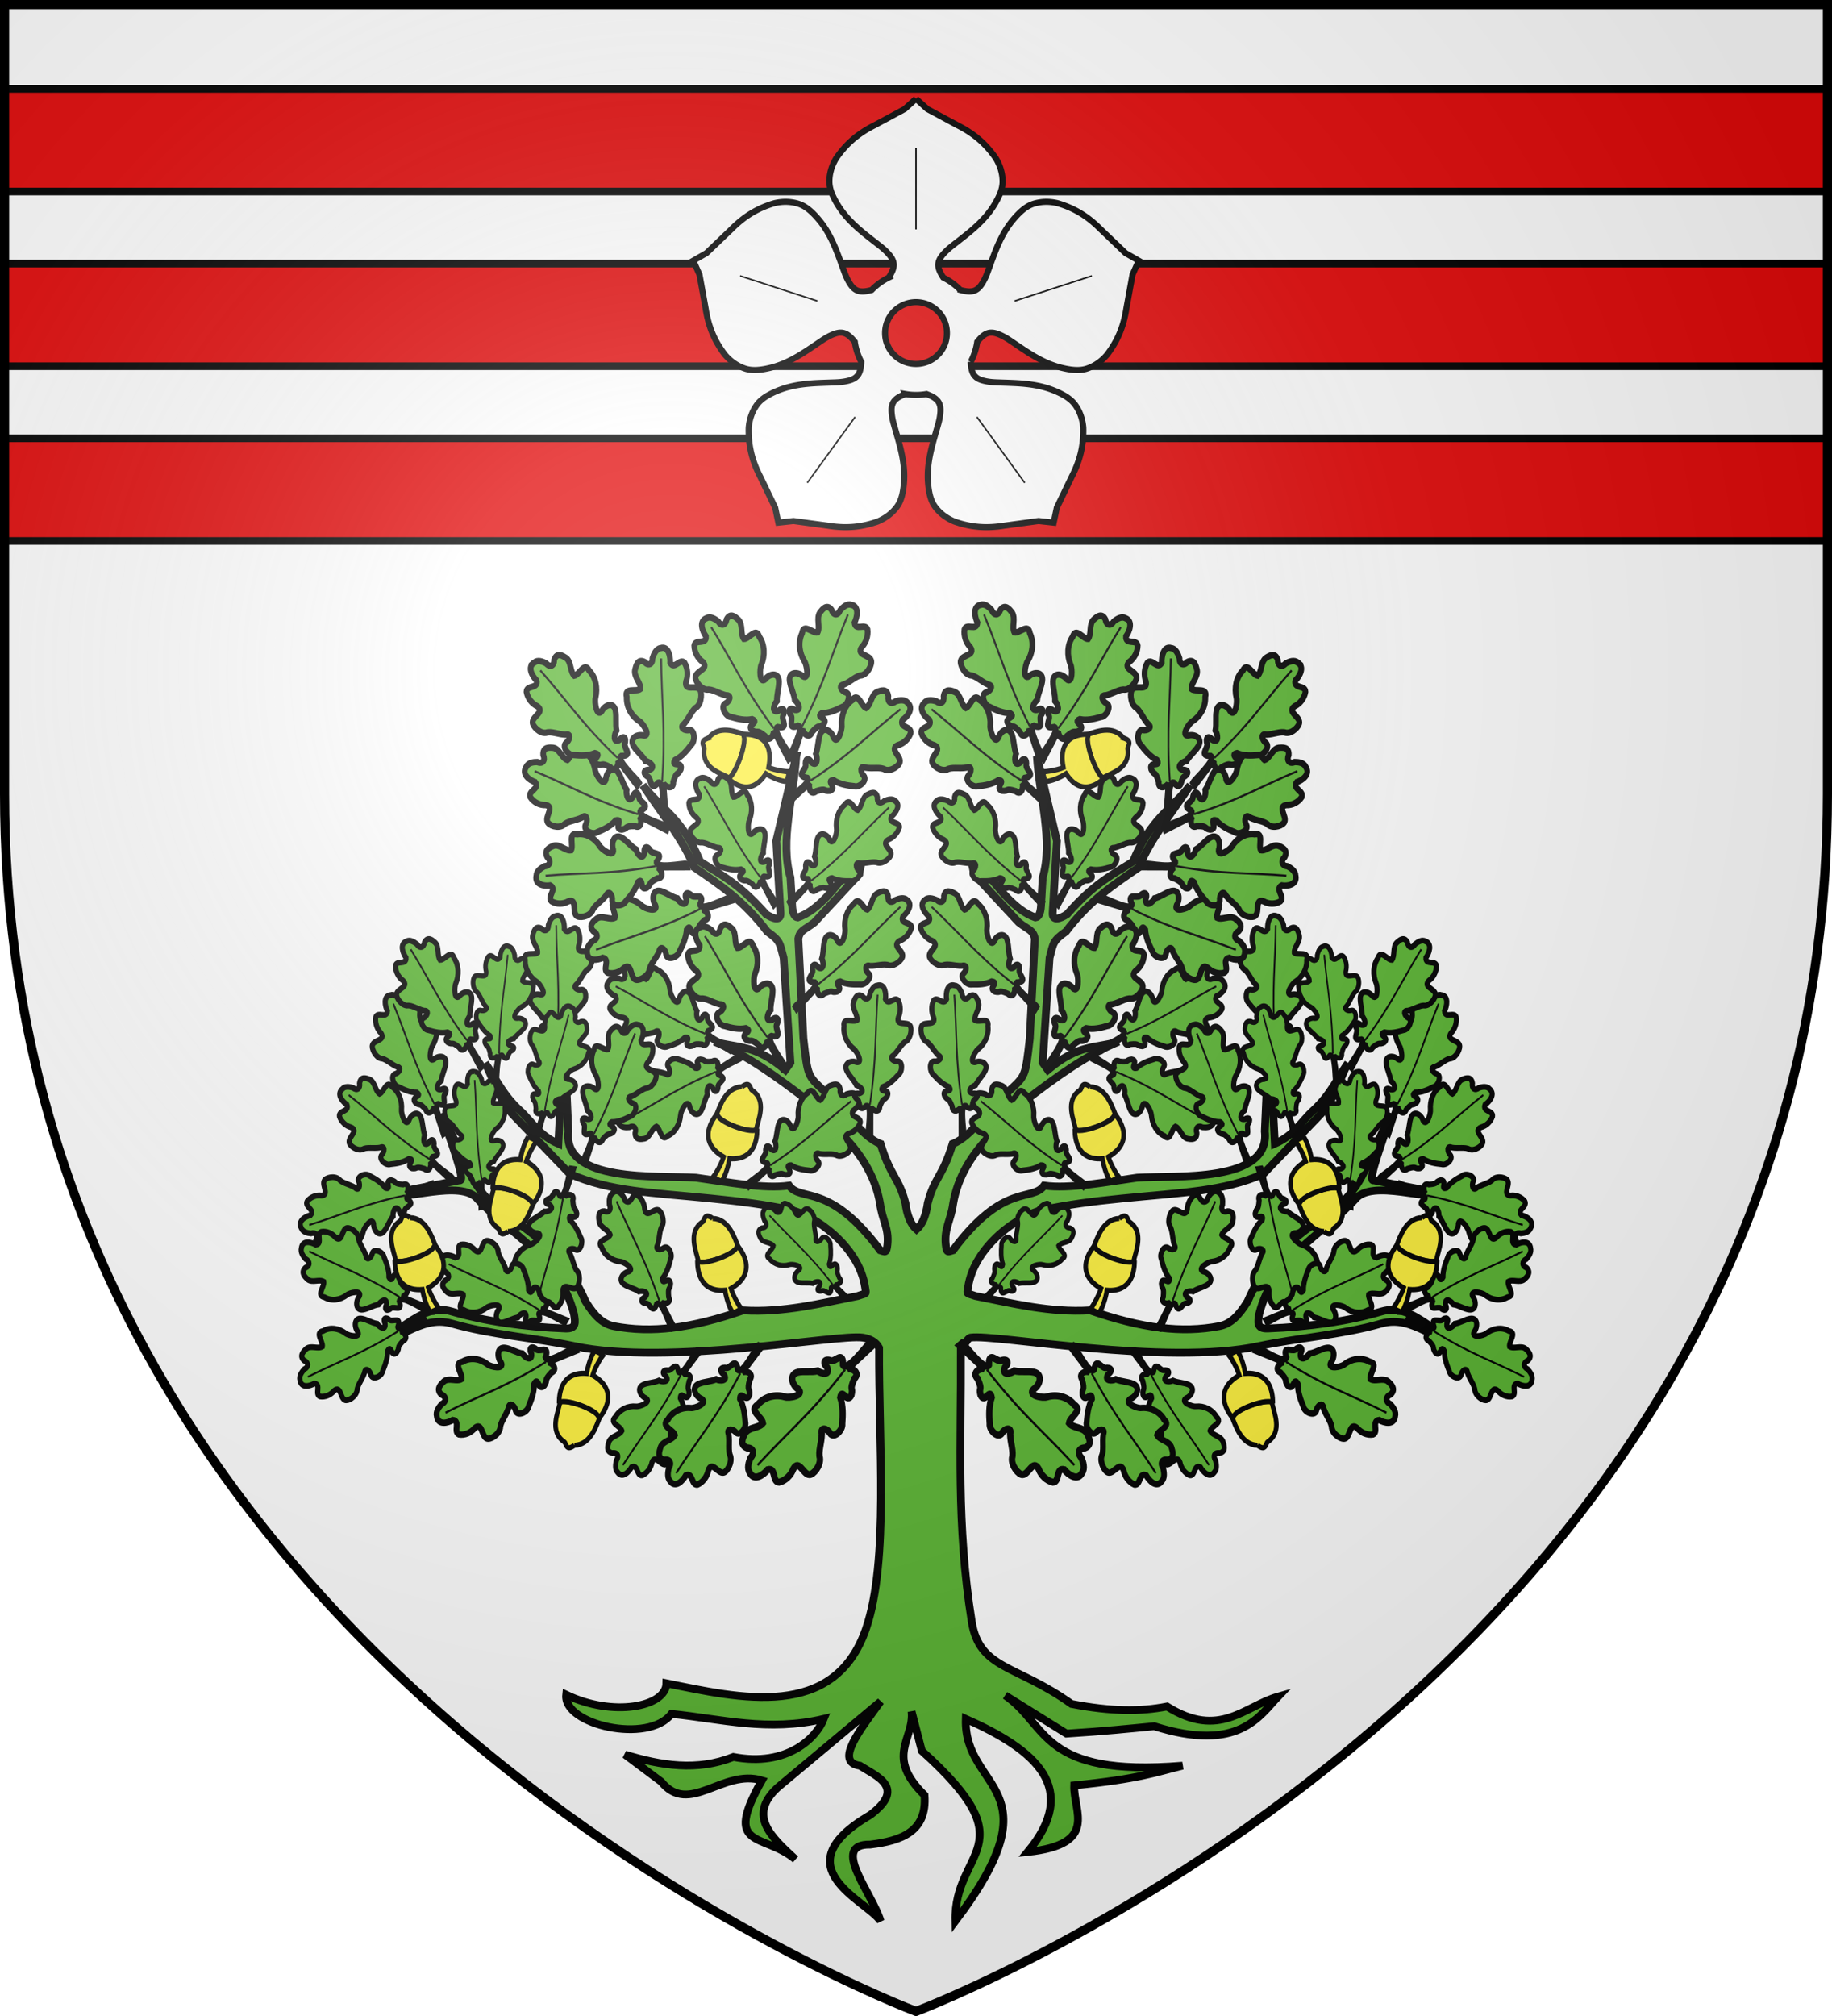
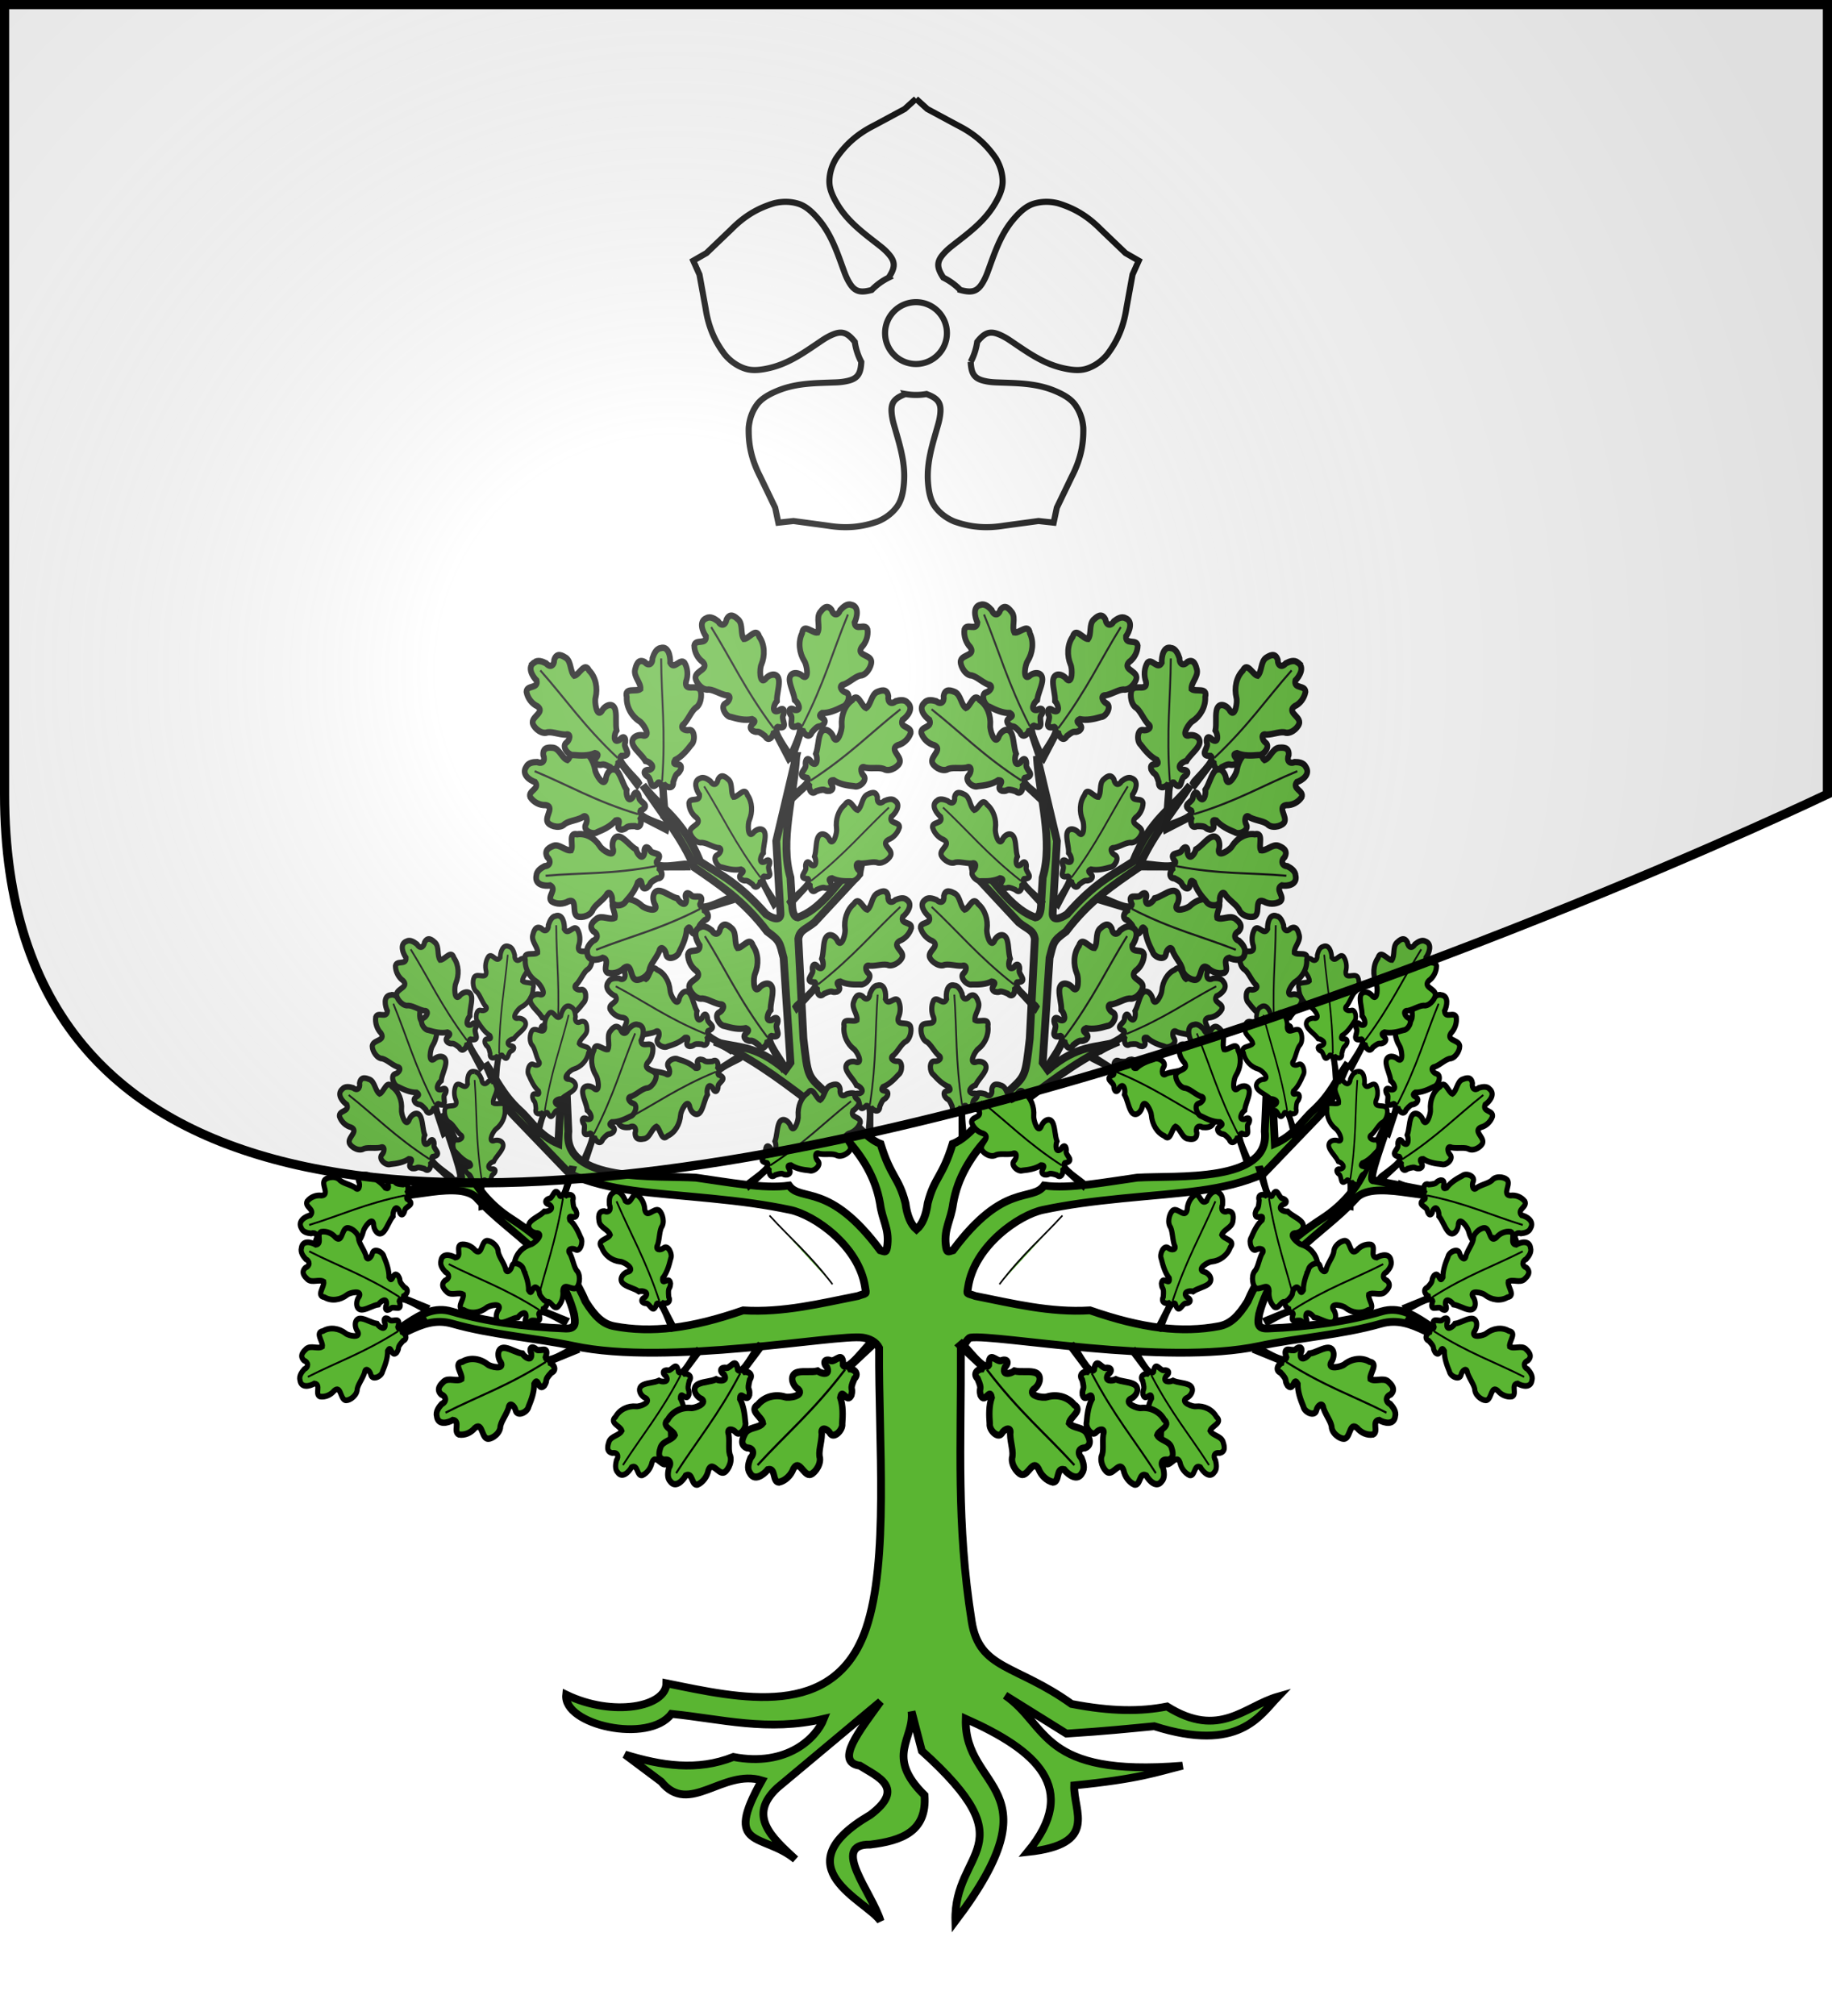
<svg xmlns="http://www.w3.org/2000/svg" xmlns:xlink="http://www.w3.org/1999/xlink" width="600" height="660" version="1.0">
  <defs>
    <radialGradient id="A" gradientUnits="userSpaceOnUse" cx="-80" cy="-80" r="405">
      <stop style="stop-color:#fff;stop-opacity:.31" offset="0" />
      <stop style="stop-color:#fff;stop-opacity:.25" offset=".19" />
      <stop style="stop-color:#6b6b6b;stop-opacity:.125" offset=".6" />
      <stop style="stop-color:#000;stop-opacity:.125" offset="1" />
    </radialGradient>
-     <path id="a" d="M-298.5-298.5h597V-40C298.5 246.31 0 358.5 0 358.5S-298.5 246.31-298.5-40v-258.5z" />
+     <path id="a" d="M-298.5-298.5h597V-40S-298.5 246.31-298.5-40v-258.5z" />
  </defs>
  <g transform="translate(300 300)">
    <use xlink:href="#a" style="fill:#fff" width="600" height="660" />
-     <path style="opacity:1;fill:#e20909;fill-opacity:1;stroke:#000;stroke-width:2.5;stroke-linecap:butt;stroke-linejoin:round;stroke-miterlimit:4;stroke-dasharray:none;stroke-opacity:1" d="M-298.5-270.9h597v33.6h-597zM-298.5-213.7h597v33.6h-597zM-298.5-156.5h597v33.6h-597z" />
    <use transform="translate(-1031.56 -235.728)" width="744.094" height="1052.362" xlink:href="#g7489" />
    <use transform="translate(-1132.274 -538.585)" width="744.094" height="1052.362" xlink:href="#g7489" />
    <use transform="translate(-1657.988 -504.3)" width="744.094" height="1052.362" xlink:href="#g7489" />
    <use transform="translate(-1340.845 -490.014)" width="744.094" height="1052.362" xlink:href="#g7489" />
  </g>
  <path style="fill:#fff;fill-opacity:1;fill-rule:evenodd;stroke:#000;stroke-width:8;stroke-linecap:butt;stroke-linejoin:miter;stroke-miterlimit:4;stroke-dasharray:none;stroke-opacity:1" d="m-1459.69-3696.539-14.813 13.406-39.563 21.282c-22.529 11.341-37.578 24.947-50.094 43.093-5.95 9.8-8.977 20.179-9 30.563-.022 10.384 4.96 20.774 11 30.656 14.416 23.583 36.162 38.59 56.188 54.469 4.548 3.606 8.637 7.516 12 11.719 8.078 10.093 5.808 17.766-1.469 29a81.262 81.262 0 0 0-22.312 16.218c-12.92 3.442-20.932 3.201-28.032-7.593-2.957-4.497-5.413-9.591-7.437-15.032-8.913-23.952-16.464-49.252-34.438-70.25-7.531-8.799-15.867-16.75-25.75-19.937-9.882-3.187-20.684-3.506-31.843-.875-21.127 6.296-38.72 16.391-56.47 34.312l-32.468 31.063-17.312 9.937 8.156 18.22 8.031 44.218c3.825 24.93 12.11 43.426 25.5 60.937 7.482 8.688 16.413 14.77 26.281 18 9.87 3.23 21.298 1.723 32.563-.968 26.883-6.423 47.867-22.487 69.156-36.625 4.836-3.212 9.808-5.882 14.844-7.782 12.08-4.557 18.675-.049 27.094 10.313a80.32 80.32 0 0 0 8.53 26.25c-.715 13.37-3.373 20.925-15.843 24.344-5.19 1.423-10.794 2.193-16.594 2.437-25.534 1.075-51.944.426-77.468 11.031-10.696 4.445-20.821 9.93-26.907 18.344-6.085 8.414-9.74 18.574-10.687 30-.541 22.038 3.628 41.895 15.187 64.313l19.5 40.468 4.125 19.563 19.844-2.156 44.531 6.03c24.893 4.067 45.052 1.919 65.844-5.405 10.575-4.431 19.128-11.05 25.25-19.438 6.122-8.387 8.204-19.704 9.125-31.25 2.2-27.552-6.57-52.477-13.437-77.094-1.56-5.59-2.594-11.154-2.844-16.53-.602-12.912 5.764-17.785 18.25-22.595a81.534 81.534 0 0 0 13.781 1.188c4.694 0 9.305-.42 13.781-1.188 12.486 4.81 18.852 9.683 18.25 22.594-.25 5.377-1.284 10.94-2.843 16.531-6.868 24.617-15.637 49.542-13.438 77.094.922 11.546 3.003 22.863 9.125 31.25 6.122 8.388 14.676 15.007 25.25 19.438 20.792 7.324 40.951 9.472 65.844 5.406l44.531-6.031 19.844 2.156 4.125-19.563 19.5-40.468c11.56-22.418 15.728-42.275 15.187-64.313-.946-11.426-4.602-21.586-10.687-30-6.085-8.414-16.21-13.9-26.906-18.344-25.525-10.605-51.935-9.956-77.47-11.03-5.799-.245-11.402-1.015-16.593-2.438-12.47-3.419-15.128-10.973-15.844-24.344a80.32 80.32 0 0 0 8.532-26.25c8.419-10.362 15.014-14.87 27.093-10.313 5.036 1.9 10.009 4.57 14.844 7.782 21.29 14.138 42.273 30.202 69.156 36.625 11.266 2.691 22.694 4.199 32.563.968 9.869-3.23 18.8-9.312 26.281-18 13.391-17.51 21.675-36.006 25.5-60.937l8.031-44.219 8.157-18.219-17.313-9.937-32.469-31.063c-17.748-17.92-35.342-28.016-56.468-34.312-11.16-2.631-21.961-2.313-31.844.875-9.883 3.187-18.218 11.139-25.75 19.937-17.974 20.998-25.525 46.298-34.438 70.25-2.024 5.44-4.48 10.535-7.437 15.032-7.1 10.794-15.112 11.035-28.031 7.593a81.26 81.26 0 0 0-22.313-16.218c-7.277-11.234-9.546-18.907-1.469-29 3.363-4.203 7.452-8.113 12-11.72 20.026-15.877 41.772-30.885 56.188-54.468 6.04-9.882 11.023-20.272 11-30.656-.023-10.384-3.05-20.762-9-30.563-12.516-18.146-27.565-31.752-50.094-43.093l-39.562-21.282-14.813-13.406zm0 266.344c22.355 0 40.5 18.144 40.5 40.5s-18.145 40.5-40.5 40.5c-22.357 0-40.5-18.144-40.5-40.5s18.143-40.5 40.5-40.5z" transform="matrix(.25 0 0 .25 664.923 956.47)" />
-   <path style="fill:none;fill-opacity:1;fill-rule:evenodd;stroke:#000;stroke-width:2;stroke-linecap:butt;stroke-linejoin:miter;stroke-miterlimit:4;stroke-dasharray:none;stroke-opacity:1" d="M-1459.69-3525.456v-106.611M-1588.793-3431.64l-101.394-32.945M-1539.474-3279.854l-62.665 86.25M-1379.907-3279.854l62.665 86.25M-1330.588-3431.64l101.394-32.945" transform="matrix(.25 0 0 .25 664.923 956.47)" />
  <g transform="translate(278.146 279.849) scale(1.562)">
    <path d="m-11.11-20.701-4.202 17.803.886 15.018c.14 1.893-1.595 1.265-3.012.338-5.838-6.633-9.604-8.296-13.82-11.025-3.763-9.175-8.007-10.83-12.024-16.031 3.809 5.737 8.505 11.475 10.758 17.212 5.193 3.58 10.357 6.912 15.314 13.472 2.74 1.975 2.593 2.276 3.442 5.513l1.443 21.965-1.089 1.519c-6.44-5.419-9.777-4.49-14.833-5.906 6.752 2.748 13.249 7.523 19.719 12.46 3.49 4.195 13.074 10.275 14.985 21.487.475 3.538 1.9 5.147 1.544 8.578-.195 1.876-.51 1.477-1.519 1.181C-4.217 68.5-10.11 72.833-12.628 69.326c-5.3.748-12.897-.744-19.517-1.658-8.15-.505-27.984 1.15-26.755-9.704l-.911-20.784-1.19 23.372c-4.154-1.802-5.496-4.665-8.125-7.032-3.573-3.29-4.912-6.58-7.214-9.871 1.95 3.778 2.776 7.782 6.252 11.278l11.492 11.953c8.467 3.694 16.942 3.884 29.615 5.147 6.45.642 11.3 1.285 16.58 2.39 5.004 1.047 14.395 7.491 15.72 16.2.252 1.667.387 1.153-1.52 1.857-7.709 1.52-15.604 3.525-24.047 3.009-10.961 3.802-19.248 4.798-27.059 3.319-2.355-.446-4.048-2.064-5.999-5.203-3.203-7.573-8.647-12.863-15.618-17.354-4.558-2.936-7.585-6.898-9.036-10.35l-5.392-11.7c1.203 4.676 5.239 14.46 3.595 14.035l-15.618 3.01c3.581 1.533 16.06-3.433 19.516.984 7.065 7.625 17.042 12.024 20.149 24.046.274 1.751.528 3.098-1.798 3.01-8.648-.33-16.928-1.512-23.895-3.572-6.969-2.061-11.38 6.27-17.592 6.16 6.21 1.215 10.648-5.629 17.744-3.6 8.303 2.372 17.549 2.99 25.54 4.696 19.759 4.217 55.18-2.55 60.523-1.772 1.436.21 2.786.858 3.442 2.138-.116 19.766 2.095 44.748-2.74 58.859-6.63 19.347-26.58 14.552-41.86 11.453-.04 4.946-11.193 7.133-21.01 2.391-.69 6.36 17.28 10.377 22.073 4.022 10.398 1.047 20.216 3.803 31.944 1.04-1.542 3.952-7.64 10.146-18.959 7.988-7.577 3.014-15.154 1.815-22.73-.506l7.593 5.681c5.86 7.26 12.888-2.756 21.11-.253-8.263 14.632.224 10.885 7.038 16.537-4.913-4.56-10.125-9.088-3.797-14.99l21.642-18.085c-4.39 6.088-9.7 12.684-4.328 13.444 3.506 2.243 9.79 4.602 2.176 10.322-18.824 10.994-.734 17.94 2.152 22.247-1.814-5.993-10.649-16.193-2.152-16.031 6.557-.803 11.947-2.731 11.366-10.35-8.384-8.24-2.065-11.775-2.709-17.55l2.152 8.268c22.571 20.32 6.65 20.514 7.037 35.663 21.571-28.51 1.685-27.15 2.177-42.385 14.707 6.551 24.045 14.514 12.985 27.9 14.967-1.599 9.545-8.504 9.745-13.95 13.812-1.378 17.076-2.756 22.73-4.134-29.963 2.432-28.048-8.477-37.208-14.737l12.858 8.015c8.176-.517 12.967-1.03 18.402-1.547 17.76 5.623 22.144-2.227 25.971-6.215-7.018 1.992-12.28 8.98-23.287 2.081-5.54 1.084-11.661 1.076-20.023-.534-11.618-8.335-19.32-7.142-20.933-17.294-3.272-20.592-2.176-37.053-2.278-57.013.603-.359 1.296-2.369 2.025-2.475 5.342-.778 40.764 5.989 60.522 1.772 7.992-1.705 17.237-2.324 25.54-4.697 7.096-2.028 11.535 4.816 17.744 3.6-6.212.112-10.623-8.22-17.592-6.159-6.966 2.06-15.247 3.243-23.895 3.572-2.326.088-2.072-1.259-1.797-3.01 3.107-12.022 13.059-16.421 20.123-24.046 3.457-4.417 15.96.55 19.542-.985l-15.618-3.01c-1.644.426 2.392-9.358 3.594-14.034l-5.391 11.7c-1.451 3.452-4.479 7.414-9.037 10.35-6.97 4.491-12.414 9.78-15.618 17.354-1.95 3.14-3.644 4.757-5.999 5.203-7.81 1.48-16.097.483-27.059-3.319-8.442.516-16.338-1.489-24.047-3.01-1.907-.703-1.772-.19-1.518-1.856 1.323-8.709 10.715-15.153 15.719-16.2 5.28-1.105 10.13-1.748 16.58-2.39 12.672-1.263 21.148-1.453 29.615-5.147l11.492-11.953c3.476-3.496 4.302-7.5 6.252-11.278-2.303 3.29-3.642 6.58-7.214 9.871-2.63 2.367-3.972 5.23-8.125 7.032l-1.19-23.372-.911 20.784c1.229 10.853-18.606 9.199-26.756 9.704-6.62.914-14.217 2.406-19.516 1.658-2.519 3.507-8.411-.826-19.11 13.557-1.009.296-1.324.695-1.52-1.181-.356-3.43 1.07-5.04 1.545-8.578 1.911-11.212 11.495-17.292 14.985-21.488 6.47-4.936 12.967-9.71 19.718-12.46-5.056 1.417-8.391.488-14.833 5.907l-1.088-1.519L41.995 21.6c.85-3.237.703-3.538 3.443-5.513 4.956-6.56 10.12-9.892 15.314-13.472C63.005-3.123 67.701-8.86 71.51-14.598c-4.017 5.201-8.262 6.856-12.024 16.031-4.216 2.729-7.982 4.392-13.82 11.025-1.417.927-3.152 1.555-3.012-.338l.886-15.018-4.202-17.803c.52 8.53 3.493 17.8 1.215 25.48l-.355 5.963c-.09 1.594-.53 2.31-1.164 2.391-4.453-1.517-7.965-6.51-11.112-10.378-1.47-4.38-4.017-7.554-6.607-10.688 1.811 3.948 4.3 7.745 4.81 11.982l9.416 10.125c1.985 1.562 3.028 1.564 3.366 3.43l-1.063 20.898c-.936 8.16-.874 7.755-4.505 11.137-3.887 3.348-7.783 9.534-11.67 10.94-2.151 7.024-3.797 6.95-5.214 12.404-.353 2.636-1.142 4.495-2.354 5.54-1.211-1.045-1.976-2.904-2.329-5.54-1.417-5.455-3.062-5.38-5.214-12.403-3.886-1.407-7.783-7.593-11.669-10.941-3.631-3.382-3.57-2.977-4.506-11.137l-1.063-20.897c.338-1.867 1.381-1.87 3.367-3.431L2.103 4.049c.51-4.237 2.998-8.034 4.81-11.982C4.322-4.799 1.774-1.624.305 2.755c-3.148 3.869-6.659 8.861-11.112 10.378-.635-.082-1.075-.797-1.165-2.39l-.354-5.963c-2.279-7.682.694-16.951 1.215-25.481z" style="fill:#5ab532;fill-opacity:1;fill-rule:evenodd;stroke:#000;stroke-width:1.636;stroke-linecap:butt;stroke-linejoin:miter;stroke-miterlimit:4;stroke-dasharray:none;stroke-opacity:1;display:inline" />
    <g transform="matrix(.81 0 0 .9 -232.168 -153.367)" id="z">
      <use xlink:href="#b" transform="matrix(-.918 -.221 -.273 .918 580.347 63.803)" width="600" height="660" />
      <use xlink:href="#c" transform="scale(1 -1) rotate(-10 -2426.57 -413.482)" width="600" height="660" />
      <use xlink:href="#d" transform="scale(1 -1) rotate(10 3223.601 -130.606)" width="600" height="660" />
      <use x="0" y="0" xlink:href="#e" id="m" transform="rotate(20 62.182 311.192) scale(.9)" width="600" height="660" />
      <g id="g">
        <path d="M-299.38 350.576c2.063.594 2.622-1.94 2.534-3.437 1.085-1.798 2.538 1.157 3.753-.006.848-1.265.971-3.009.386-4.414-.504-2.377 2.514-.75 3.529-1.776.69-.599.62-3.195-.718-4.23-1.242-.625-1.953-2.505-3.3-3.927-1.415-.864.161-1.743 1.265-1.474 1.52.234 1.691-2.624.608-3.439-1.207-1.424-2.517-2.83-4.244-3.611-1.238-1.843 2.134-.083 1.483-2.224-.92-1.63-.97-.125-1.967-2.95.13-1.966-2.189-1.219-2.59-.199l.662-7.805-.817.102c-.25.87.567 8.171-1.155 7.76-2.177-2.203-1.743.665-2.631 1.33-1.303.603-1.44 1.723.285 1.662 1.858.632.063 1.938-1.024 2.107-.83 1.293-2.21 2.18-3.077 3.463-1.26 1.904 1.017 2.967 2.64 2.49 1.976-.131-.213 2.93-1.15 3.4-1.99 1.15-3.437 3.341-3.308 5.685-.713 2.389 2.52 1.099 3.603 1.887.117 1.478-1.773 2.85-1.444 4.47.26.936.707 2.722 2.488 1.9 1.024-1.036 2.138-.577 2.096.886.36.973.94 2.19 2.092 2.35z" style="fill:#5ab532;fill-opacity:1;fill-rule:evenodd;stroke:#000;stroke-width:1.5;stroke-linecap:butt;stroke-linejoin:miter;stroke-miterlimit:4;stroke-dasharray:none;stroke-opacity:1" transform="rotate(45 51.883 1062.385) scale(1.1)" />
        <path d="M-298.955 319.308c.961 11.605-.2 19.429-.26 28.84" style="fill:#5ab532;fill-rule:evenodd;stroke:#000;stroke-width:.5;stroke-linecap:butt;stroke-linejoin:miter;stroke-miterlimit:4;stroke-dasharray:none;stroke-opacity:1" transform="rotate(45 51.883 1062.385) scale(1.1)" />
      </g>
      <use xlink:href="#f" transform="matrix(.9 0 0 .9 10.418 29.552)" width="600" height="660" />
      <use x="0" y="0" xlink:href="#g" id="f" transform="rotate(-10 428.579 268.116) scale(.9)" width="600" height="660" />
      <use x="0" y="0" xlink:href="#g" id="h" transform="rotate(20 155.356 136.292) scale(.9)" width="600" height="660" />
      <use x="0" y="0" xlink:href="#h" id="k" transform="matrix(.9 0 0 .9 -17.431 21.698)" width="600" height="660" />
-       <path style="fill:#5ab532;fill-opacity:1;fill-rule:evenodd;stroke:#000;stroke-width:1.5;stroke-linecap:butt;stroke-linejoin:miter;stroke-miterlimit:4;stroke-dasharray:none;stroke-opacity:1" d="M-299.38 350.576c2.063.594 2.622-1.94 2.534-3.437 1.085-1.798 2.538 1.157 3.753-.006.848-1.265.971-3.009.386-4.414-.504-2.377 2.514-.75 3.529-1.776.69-.599.62-3.195-.718-4.23-1.242-.625-1.953-2.505-3.3-3.927-1.415-.864.161-1.743 1.265-1.474 1.52.234 1.691-2.624.608-3.439-1.207-1.424-2.517-2.83-4.244-3.611-1.238-1.843 2.134-.083 1.483-2.224-.92-1.63-.97-.125-1.967-2.95.13-1.966-2.189-1.219-2.59-.199l.318-5.402-.816.102c-.25.87.91 5.768-.812 5.358-2.177-2.204-1.743.664-2.631 1.33-1.303.602-1.44 1.722.285 1.66 1.858.633.063 1.939-1.024 2.108-.83 1.293-2.21 2.18-3.077 3.463-1.26 1.904 1.017 2.967 2.64 2.49 1.976-.131-.213 2.93-1.15 3.4-1.99 1.15-3.437 3.341-3.308 5.685-.713 2.389 2.52 1.099 3.603 1.887.117 1.478-1.773 2.85-1.444 4.47.26.936.707 2.722 2.488 1.9 1.024-1.036 2.138-.577 2.096.886.36.973.94 2.19 2.092 2.35z" transform="scale(.792 -.792) rotate(45 826.328 780.044)" />
      <path style="fill:#5ab532;fill-rule:evenodd;stroke:#000;stroke-width:.5;stroke-linecap:butt;stroke-linejoin:miter;stroke-miterlimit:4;stroke-dasharray:none;stroke-opacity:1" d="M-298.955 319.308c.961 11.605-.2 19.429-.26 28.84" transform="scale(.792 -.792) rotate(45 826.328 780.044)" />
      <use x="0" y="0" xlink:href="#h" id="i" transform="matrix(.9 0 0 -.9 19.058 536.032)" width="600" height="660" />
      <use x="0" y="0" xlink:href="#i" id="d" transform="rotate(40 224.787 318.084)" width="600" height="660" />
      <use x="0" y="0" xlink:href="#j" id="l" transform="rotate(-40 138.392 259.689)" width="600" height="660" />
      <use x="0" y="0" xlink:href="#k" id="j" transform="matrix(1 0 0 -1 .363 554.746)" width="600" height="660" />
      <use x="0" y="0" xlink:href="#l" id="c" transform="scale(1 -1) rotate(-20 -1217.572 -13.856)" width="600" height="660" />
      <use x="0" y="0" xlink:href="#c" id="e" transform="rotate(30 202.499 237.289)" width="600" height="660" />
      <use xlink:href="#e" transform="rotate(-10 98.462 173.076)" width="600" height="660" />
      <use x="0" y="0" xlink:href="#m" id="y" transform="rotate(10 360.6 257.24)" width="600" height="660" />
      <use xlink:href="#c" transform="rotate(-10 46.931 -181.42)" width="600" height="660" />
      <use x="0" y="0" xlink:href="#e" id="n" transform="matrix(-1 0 0 1 399.805 6.888)" width="600" height="660" />
      <use xlink:href="#n" transform="rotate(-25 164.219 245.481)" width="600" height="660" />
      <use x="0" y="0" xlink:href="#f" id="o" transform="rotate(35 424.738 220.631)" width="600" height="660" />
      <use x="0" y="0" xlink:href="#o" id="p" transform="rotate(15 280.054 134.275)" width="600" height="660" />
      <use x="0" y="0" xlink:href="#p" id="q" transform="rotate(25 261.517 156.71)" width="600" height="660" />
      <use x="0" y="0" xlink:href="#q" id="r" transform="rotate(25 258.87 142.495)" width="600" height="660" />
      <use xlink:href="#r" transform="scale(-1 1) rotate(45 -12.294 -410.577)" width="600" height="660" />
      <use x="0" y="0" xlink:href="#r" id="b" transform="rotate(10 -125.755 401.906)" width="600" height="660" />
      <use x="0" y="0" xlink:href="#c" id="s" transform="matrix(-1 0 0 1 444.133 1.45)" width="600" height="660" />
      <use xlink:href="#s" transform="rotate(-50 263.9 207.995)" width="600" height="660" />
      <use x="0" y="0" xlink:href="#s" id="t" transform="scale(-1 1) rotate(-20 -188.905 1711.48)" width="600" height="660" />
      <use xlink:href="#t" transform="matrix(-.966 -.233 -.288 .966 581.984 68.197)" width="600" height="660" />
      <use x="0" y="0" xlink:href="#r" id="u" transform="rotate(10 286.327 375.248)" width="600" height="660" />
      <use xlink:href="#u" transform="scale(-1 1) rotate(10 -.904 -2953.994)" width="600" height="660" />
      <use xlink:href="#u" transform="scale(-1 1) rotate(-20 29.765 1688.681)" width="600" height="660" />
      <g id="v">
-         <path d="M-449.454 255.259s-1.029-.73-1.575-.522c-.635.242-.715 1.152-.982 1.297-4.101 2.48-1.564 7-1.141 9.25.105.56 5.678.151 10.402-3.216-1.056-2.497-2.59-6.69-6.704-6.81z" style="fill:#fcef3c;fill-opacity:1;fill-rule:evenodd;stroke:#000;stroke-width:1.2;stroke-linecap:butt;stroke-linejoin:miter;stroke-miterlimit:4;stroke-dasharray:none;stroke-opacity:1;display:inline" transform="translate(700.709 -.177)" />
-         <path d="M-444.186 277.3c-.905-1.147-1.727-3.402-2.07-5.297-7.662.56-7.095-6.659-7.125-7.016.38 1.704 11.19-1.613 10.145-3.585 0 0 6.514 6.018-1.465 10.197.603 1.776 2.181 4.162 2.58 4.578-.69.72-1.13.683-2.065 1.123z" style="fill:#fcef3c;fill-opacity:1;fill-rule:evenodd;stroke:#000;stroke-width:1.2;stroke-linecap:butt;stroke-linejoin:miter;stroke-miterlimit:4;stroke-dasharray:none;stroke-opacity:1;display:inline" transform="translate(700.709 -.177)" />
-       </g>
+         </g>
      <use x="0" y="0" xlink:href="#v" id="w" transform="matrix(1 0 0 -1 -35.8 563.016)" width="600" height="660" />
      <use xlink:href="#w" transform="matrix(1 0 0 -1 -42.536 562.839)" width="600" height="660" />
      <use x="0" y="0" xlink:href="#v" id="x" transform="matrix(-1 0 0 1 510.094 -30.661)" width="600" height="660" />
      <use xlink:href="#x" transform="rotate(180 228.55 241.276)" width="600" height="660" />
      <use xlink:href="#v" transform="rotate(-50 130.76 200.321)" width="600" height="660" />
      <use xlink:href="#y" transform="rotate(10 126.082 290.879)" width="600" height="660" />
    </g>
    <use height="660" width="600" transform="matrix(-1 0 0 1 27.973 0)" xlink:href="#z" />
  </g>
  <use xlink:href="#a" style="fill:url(#A)" width="600" height="660" transform="translate(300 300)" />
  <use xlink:href="#a" style="fill:none;stroke:#000;stroke-width:3" width="600" height="660" transform="translate(300 300)" />
</svg>